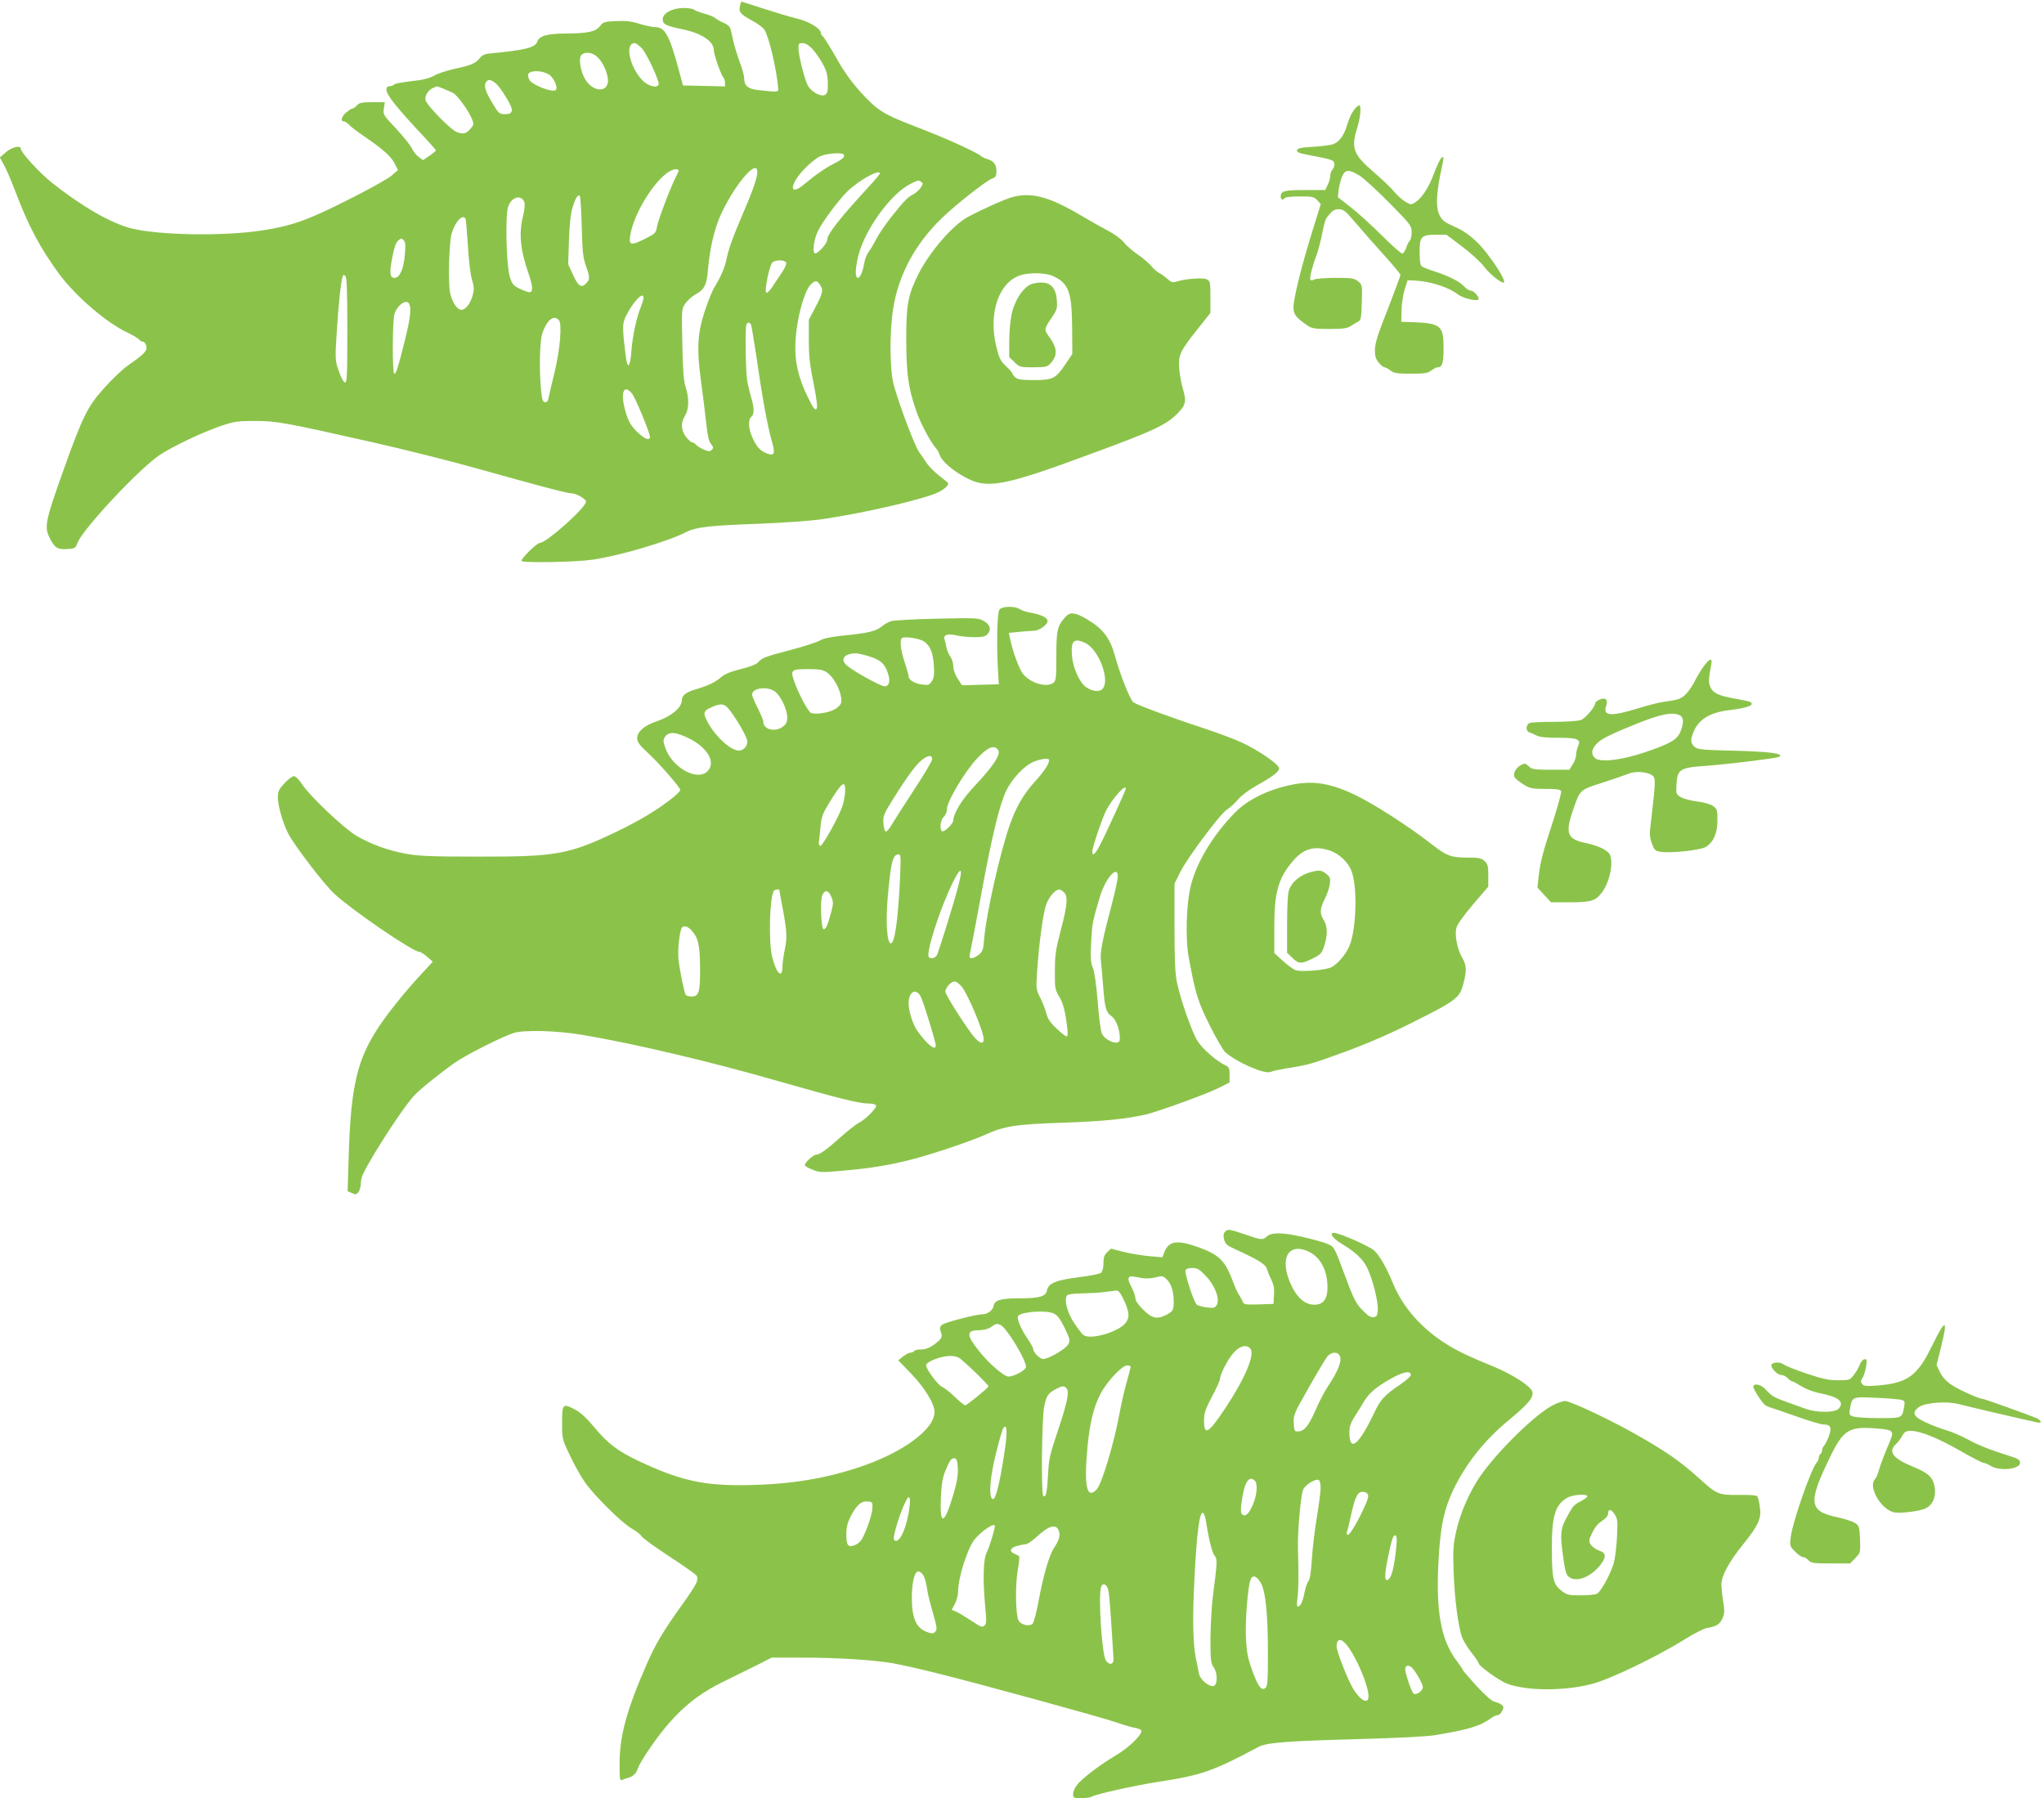
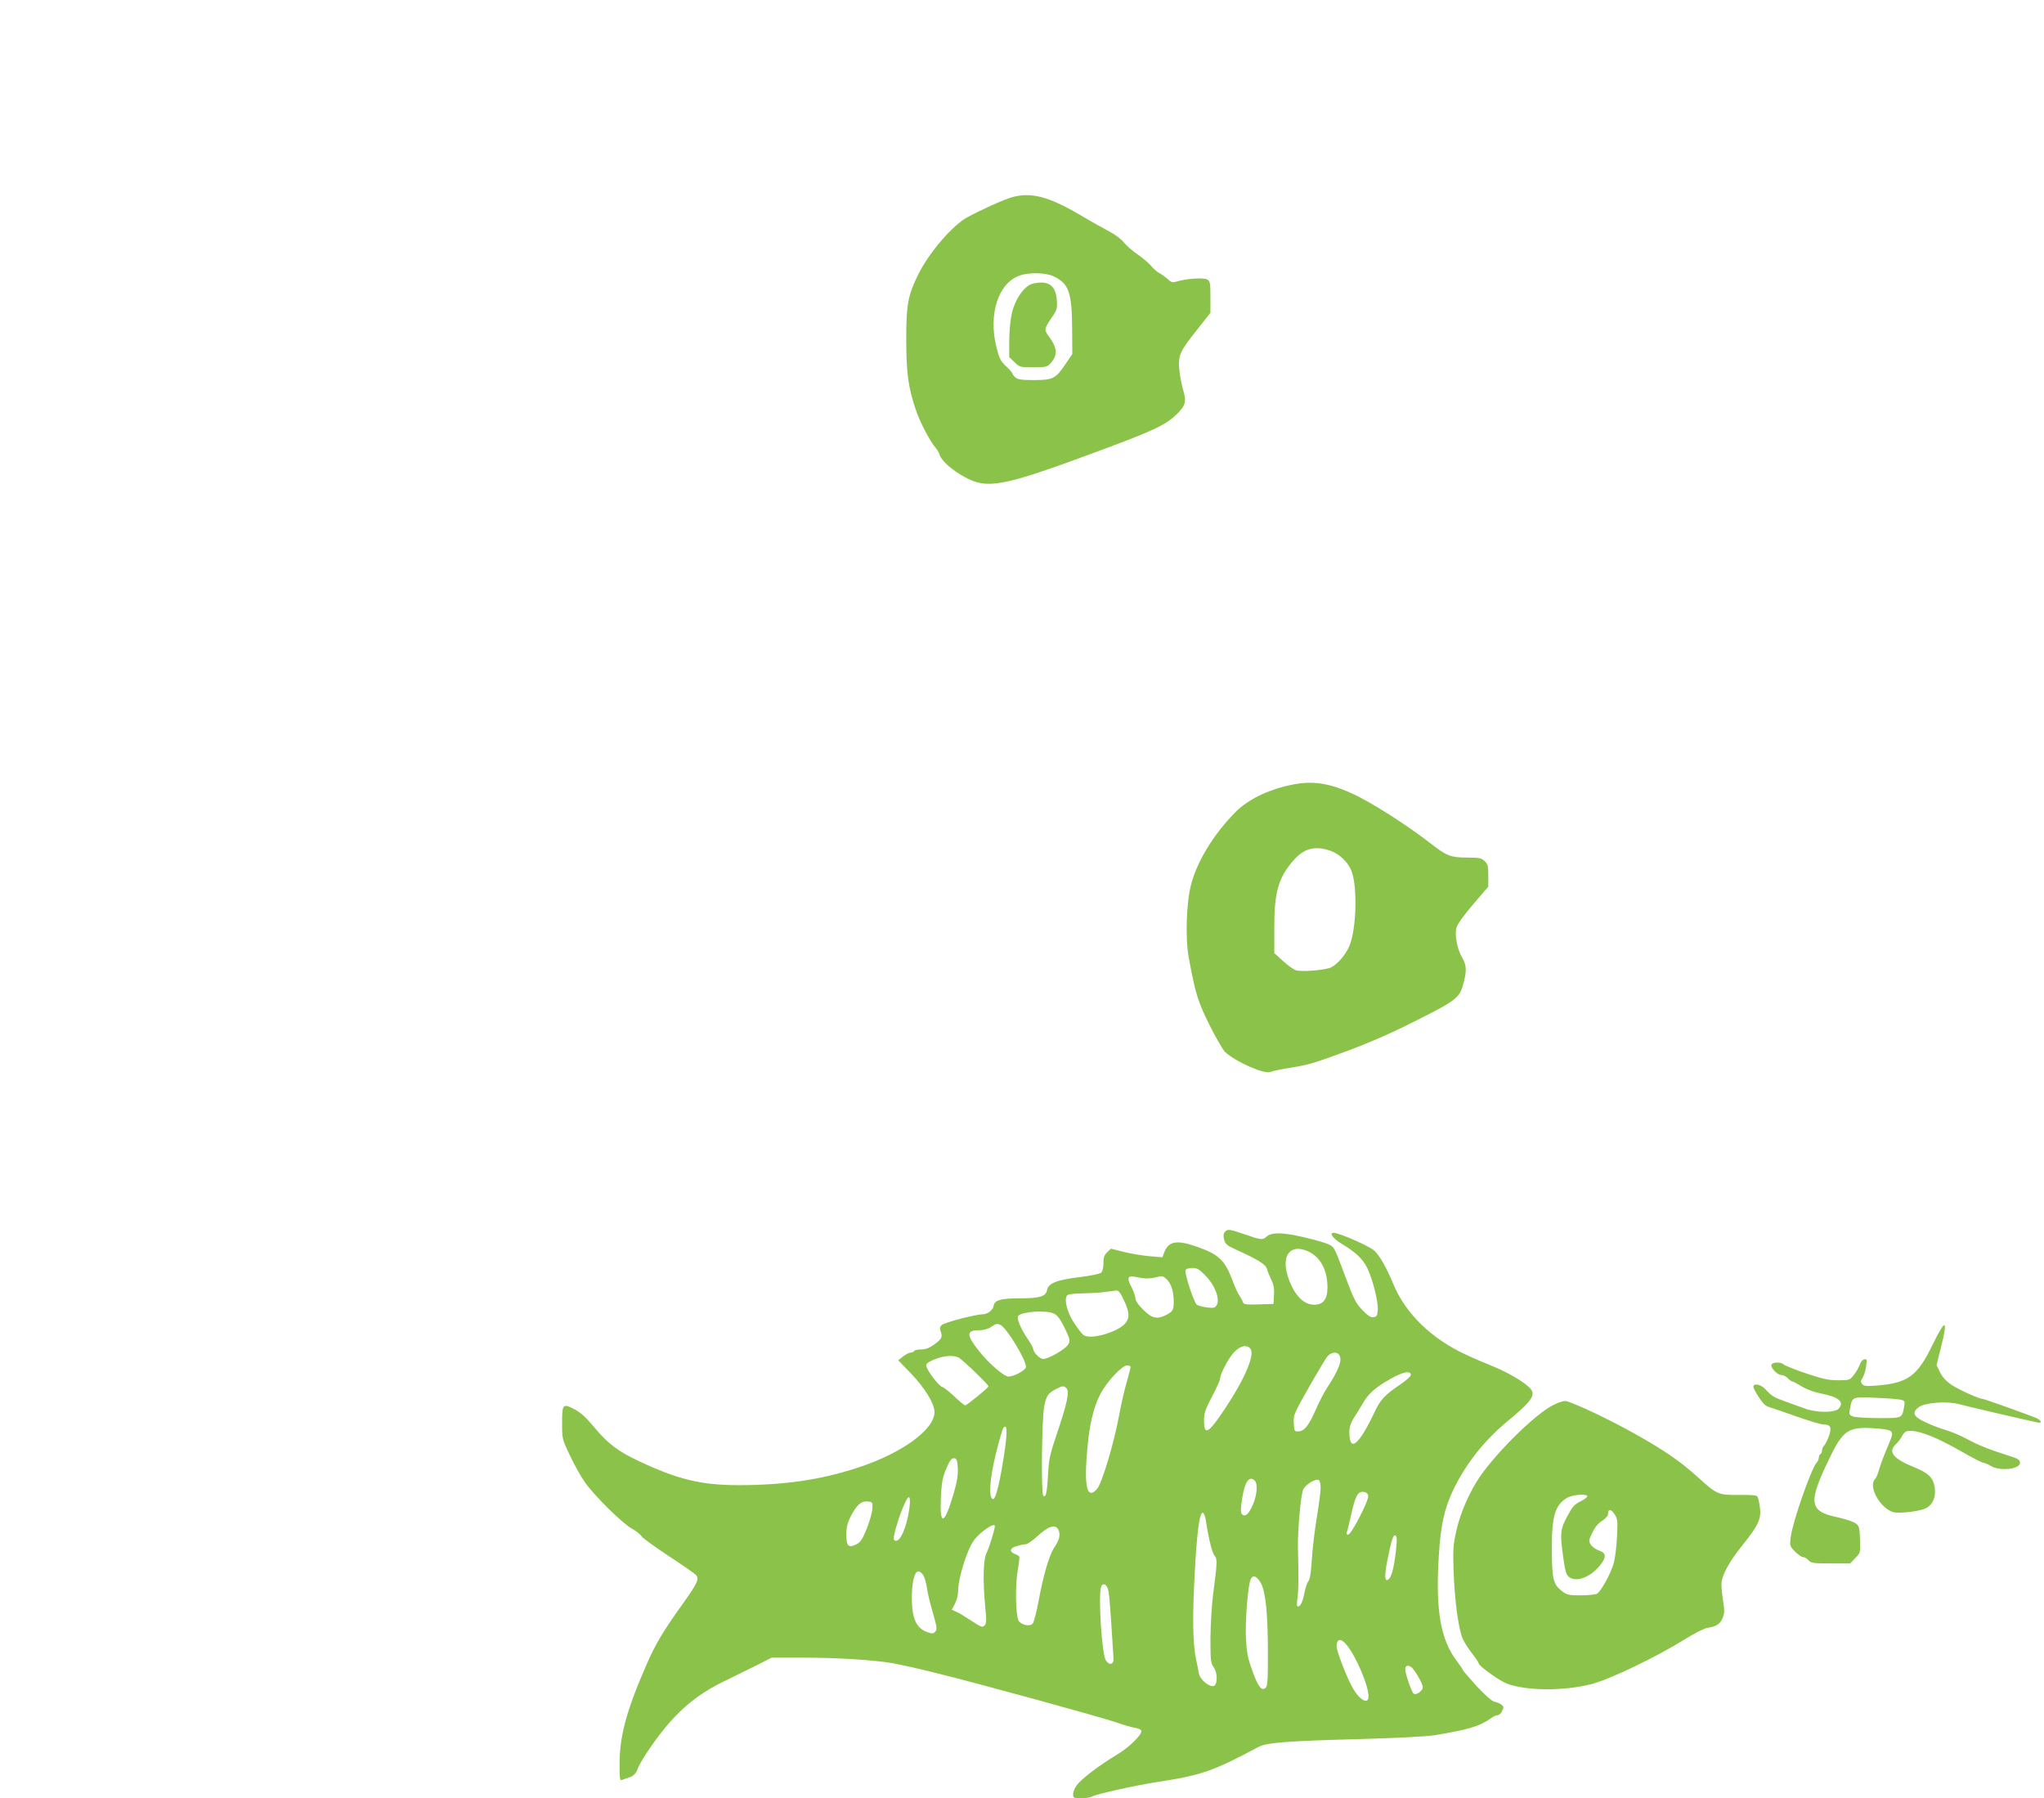
<svg xmlns="http://www.w3.org/2000/svg" version="1.0" width="1280pt" height="1126pt" viewBox="0 0 1280 1126" preserveAspectRatio="xMidYMid meet">
  <g transform="translate(0,1126) scale(0.1,-0.1)" fill="#8bc34a" stroke="none">
-     <path d="M4634 11223 c-10 -37 4 -53 74 -91 35 -18 69 -44 78 -56 29 -45 76 -243 87 -366 2 -28 3 -28 -126 -14 -63 7 -87 27 -87 76 0 15 -12 58 -26 95 -14 37 -32 95 -40 128 -7 33 -16 70 -19 83 -4 15 -19 29 -43 39 -20 8 -44 22 -53 30 -10 8 -41 21 -69 28 -29 8 -58 19 -63 24 -6 6 -35 11 -65 11 -72 0 -132 -32 -132 -71 0 -31 20 -41 126 -63 117 -24 194 -75 194 -130 0 -27 45 -155 59 -169 6 -6 11 -21 11 -34 l0 -24 -131 3 -132 3 -19 70 c-63 239 -92 295 -153 295 -18 0 -63 9 -101 21 -51 16 -87 20 -146 17 -72 -3 -80 -5 -101 -32 -28 -35 -76 -45 -215 -46 -114 0 -166 -15 -177 -50 -12 -38 -78 -54 -290 -74 -37 -3 -54 -10 -70 -29 -28 -35 -53 -45 -158 -68 -50 -11 -107 -30 -127 -42 -19 -12 -62 -25 -95 -29 -121 -15 -150 -20 -159 -29 -6 -5 -18 -9 -28 -9 -12 0 -18 -7 -18 -21 0 -33 61 -110 244 -305 36 -39 66 -73 66 -76 0 -3 -18 -18 -40 -33 l-41 -28 -27 20 c-15 11 -35 36 -44 56 -10 20 -54 75 -99 123 -79 84 -81 87 -75 125 l6 39 -78 0 c-66 0 -82 -3 -97 -20 -10 -11 -23 -20 -29 -20 -6 0 -23 -12 -39 -25 -29 -25 -36 -55 -14 -55 8 0 22 -10 33 -21 10 -12 51 -43 89 -69 119 -81 171 -126 195 -171 l22 -44 -40 -35 c-22 -19 -145 -88 -274 -152 -252 -128 -356 -164 -543 -192 -241 -36 -641 -29 -813 14 -129 33 -306 135 -496 285 -78 62 -196 191 -196 214 0 23 -56 10 -93 -22 l-38 -33 25 -45 c14 -24 48 -104 76 -178 82 -214 152 -345 270 -506 104 -140 295 -305 427 -367 34 -16 67 -36 74 -44 6 -8 18 -14 25 -14 8 0 17 -12 20 -27 8 -29 -11 -49 -117 -123 -31 -22 -96 -83 -144 -137 -108 -120 -137 -178 -265 -538 -104 -292 -113 -335 -81 -399 32 -66 50 -78 111 -74 49 3 53 5 64 36 29 83 382 462 515 552 81 54 261 140 382 182 86 29 105 32 214 32 137 0 181 -8 745 -135 195 -44 497 -120 670 -169 382 -107 545 -150 574 -150 25 0 86 -35 86 -51 0 -37 -249 -259 -290 -259 -19 0 -123 -104 -114 -113 13 -13 342 -7 443 8 176 26 469 113 588 173 60 31 143 41 448 52 159 6 326 18 405 29 263 38 644 127 729 170 44 23 68 49 55 60 -5 4 -31 25 -58 47 -27 21 -58 53 -70 70 -11 17 -34 50 -50 73 -28 40 -117 274 -158 416 -26 90 -29 329 -5 481 33 212 138 407 305 568 86 84 279 235 315 248 23 8 27 16 27 47 0 41 -18 64 -60 76 -14 4 -32 13 -40 20 -27 23 -221 111 -375 170 -239 92 -264 107 -379 232 -56 63 -102 126 -149 211 -38 66 -75 126 -83 133 -8 6 -14 17 -14 24 0 26 -76 72 -150 89 -41 10 -135 38 -209 62 -74 24 -136 44 -138 44 -1 0 -6 -12 -9 -27z m-616 -264 c32 -33 116 -214 106 -230 -13 -22 -64 -8 -99 26 -82 83 -115 235 -50 235 7 0 26 -14 43 -31z m1067 -3 c18 -19 47 -60 65 -92 26 -47 32 -69 34 -122 1 -51 -3 -67 -16 -75 -24 -16 -83 14 -108 55 -20 34 -60 190 -60 239 0 25 4 29 26 29 17 0 38 -12 59 -34z m-1351 -47 c33 -26 63 -84 72 -136 15 -95 -91 -98 -144 -5 -28 50 -39 126 -22 147 18 21 63 19 94 -6z m-296 -116 c30 -19 58 -81 42 -97 -18 -18 -148 32 -165 64 -7 14 -10 31 -7 37 16 25 88 22 130 -4z m-336 -53 c14 -10 45 -51 68 -91 50 -81 47 -104 -11 -104 -31 0 -37 6 -73 65 -45 75 -57 110 -44 133 12 22 30 21 60 -3z m-326 -35 c22 -9 49 -21 61 -27 25 -12 97 -110 118 -162 13 -31 13 -36 -6 -59 -27 -35 -52 -41 -94 -21 -37 17 -170 153 -188 191 -12 27 12 69 46 83 12 5 23 9 23 9 1 1 19 -6 40 -14z m2508 -413 c8 -14 -7 -29 -59 -55 -57 -29 -123 -75 -189 -131 -96 -80 -94 -3 3 98 31 32 74 67 96 77 40 19 139 26 149 11z m-542 -117 c-3 -39 -34 -124 -95 -265 -60 -141 -85 -210 -98 -274 -9 -50 -37 -114 -76 -176 -12 -19 -37 -82 -57 -140 -48 -144 -54 -237 -27 -440 12 -85 26 -204 33 -265 8 -79 16 -117 30 -134 16 -21 17 -27 5 -38 -11 -11 -19 -11 -48 1 -20 8 -41 22 -49 30 -7 9 -18 16 -25 16 -7 0 -24 15 -39 34 -32 42 -34 88 -6 134 25 40 26 108 4 177 -13 38 -18 105 -21 270 -5 219 -5 220 19 255 13 19 43 46 66 58 54 30 68 58 76 159 12 136 42 260 86 352 94 196 232 348 222 246z m-492 18 c0 -5 -7 -21 -16 -38 -32 -60 -114 -276 -120 -315 -6 -39 -11 -43 -76 -76 -86 -43 -101 -40 -92 18 25 165 198 418 287 418 9 0 17 -3 17 -7z m1260 -20 c0 -3 -28 -37 -62 -74 -188 -204 -268 -305 -268 -341 0 -24 -64 -93 -78 -84 -16 10 -4 91 21 141 30 61 130 194 184 247 74 71 203 142 203 111z m259 -52 c12 -8 12 -13 -3 -36 -10 -15 -32 -34 -49 -43 -36 -20 -48 -32 -132 -136 -35 -44 -79 -107 -96 -140 -18 -34 -40 -72 -50 -85 -10 -12 -21 -39 -25 -60 -10 -60 -27 -101 -42 -101 -26 0 -10 124 28 213 65 157 200 325 301 375 50 25 49 25 68 13z m-2126 -281 c4 -155 8 -194 26 -244 25 -71 26 -84 4 -108 -31 -34 -51 -23 -84 50 l-31 67 5 150 c3 100 11 168 22 205 19 60 34 85 46 73 4 -4 9 -91 12 -193z m-358 150 c3 -11 -1 -47 -9 -81 -28 -106 -18 -215 33 -359 28 -82 31 -120 6 -120 -8 0 -35 10 -60 22 -40 19 -48 29 -62 73 -22 69 -30 383 -11 440 21 64 86 80 103 25z m-370 -99 c3 -5 9 -81 15 -168 5 -91 16 -181 25 -212 14 -45 15 -62 5 -100 -13 -51 -44 -91 -71 -91 -26 0 -56 45 -70 104 -14 62 -7 322 10 376 23 74 67 121 86 91z m-380 -229 c-8 -87 -32 -142 -64 -142 -30 0 -33 28 -15 125 12 63 22 95 37 108 18 16 22 16 35 3 11 -11 13 -30 7 -94z m2388 -47 c4 -8 -10 -38 -30 -67 -20 -29 -48 -70 -61 -91 -14 -20 -29 -34 -34 -29 -12 12 21 175 40 190 22 17 79 15 85 -3z m-2748 -423 c0 -274 -2 -327 -14 -327 -9 0 -24 28 -39 70 -24 70 -24 71 -13 250 11 172 26 314 37 344 4 11 7 12 17 2 9 -9 12 -95 12 -339z m2959 286 c23 -33 20 -50 -26 -139 l-43 -81 0 -127 c0 -100 6 -157 30 -273 22 -113 26 -151 17 -160 -9 -9 -22 11 -57 83 -73 152 -90 274 -61 452 19 113 53 215 82 244 29 29 39 29 58 1z m-1104 -83 c0 -9 -7 -32 -15 -52 -28 -66 -54 -187 -61 -281 -8 -107 -25 -119 -36 -26 -22 175 -21 198 2 245 47 93 110 158 110 114z m-1466 -41 c12 -32 5 -89 -29 -227 -44 -176 -54 -207 -66 -207 -13 0 -12 342 2 377 22 59 79 94 93 57z m936 -99 c21 -25 7 -185 -28 -330 -18 -71 -34 -143 -37 -158 -4 -20 -11 -27 -23 -25 -13 2 -18 18 -23 68 -13 128 -10 304 6 357 26 87 73 126 105 88z m1204 -31 c3 -8 17 -95 32 -192 35 -247 71 -444 96 -530 24 -83 19 -99 -28 -82 -43 17 -64 39 -90 95 -27 57 -31 117 -9 135 19 16 19 53 0 117 -8 28 -20 75 -25 104 -11 57 -15 343 -5 359 9 15 22 12 29 -6z m-746 -429 c22 -27 112 -246 112 -270 0 -25 -28 -17 -71 22 -46 42 -67 77 -85 148 -30 109 -6 163 44 100z" />
-     <path d="M8488 10583 c-22 -26 -38 -58 -54 -112 -17 -57 -47 -99 -83 -113 -14 -6 -71 -14 -126 -17 -79 -5 -100 -9 -103 -22 -2 -12 13 -18 65 -28 156 -30 162 -32 168 -52 4 -12 0 -27 -9 -38 -9 -10 -16 -29 -16 -43 0 -14 -7 -39 -16 -56 l-15 -32 -128 0 c-131 0 -151 -6 -151 -42 0 -19 15 -24 25 -8 3 6 46 10 94 10 79 0 90 -2 110 -24 l22 -24 -50 -161 c-67 -213 -121 -429 -121 -484 0 -46 14 -64 87 -115 28 -19 45 -22 138 -22 85 0 111 4 133 18 15 10 36 23 47 28 18 10 20 23 23 122 3 109 2 110 -24 131 -24 19 -40 21 -141 21 -63 0 -123 -5 -133 -10 -10 -6 -21 -7 -24 -2 -6 10 12 85 34 142 10 25 26 81 35 125 23 111 23 112 52 145 18 22 33 30 57 30 28 0 42 -11 104 -84 39 -46 118 -136 176 -200 58 -64 106 -122 106 -127 0 -6 -28 -81 -61 -167 -88 -224 -99 -260 -99 -311 1 -34 7 -53 25 -73 13 -16 29 -28 35 -28 7 0 23 -9 37 -20 22 -17 41 -20 128 -20 87 0 106 3 128 20 14 11 31 20 39 20 30 0 38 24 38 121 0 141 -17 155 -200 162 l-65 2 2 75 c1 41 10 100 20 130 l18 55 50 -2 c92 -5 210 -43 264 -86 32 -26 131 -48 131 -29 0 17 -32 52 -49 52 -10 0 -28 12 -42 26 -30 32 -93 64 -184 94 -38 12 -76 27 -82 33 -9 6 -13 37 -13 87 0 99 10 110 102 110 l66 0 101 -76 c56 -43 116 -98 136 -125 29 -40 100 -99 120 -99 30 0 -97 192 -176 264 -31 29 -79 63 -106 75 -88 40 -97 46 -116 79 -25 43 -24 127 2 256 25 117 25 122 7 107 -7 -6 -28 -49 -45 -95 -34 -91 -76 -155 -117 -182 -25 -17 -28 -17 -61 1 -19 11 -51 39 -71 63 -19 24 -78 80 -130 125 -128 110 -143 149 -102 279 20 65 26 138 12 138 -5 0 -16 -8 -24 -17z m28 -424 c27 -18 111 -95 187 -172 132 -134 137 -141 137 -181 0 -23 -5 -47 -12 -54 -7 -7 -17 -26 -22 -44 -6 -17 -17 -33 -23 -36 -7 -2 -65 49 -128 112 -64 64 -152 144 -196 178 l-81 63 5 46 c3 26 13 63 21 83 19 46 45 47 112 5z" />
    <path d="M6337 10025 c-47 -13 -189 -77 -277 -124 -95 -52 -237 -216 -308 -356 -66 -133 -77 -189 -77 -410 1 -215 12 -298 60 -441 25 -76 91 -202 125 -239 10 -11 21 -31 25 -45 11 -35 77 -94 154 -136 144 -80 238 -62 831 158 349 129 427 165 498 233 58 57 64 81 38 165 -7 25 -17 77 -21 116 -8 89 3 114 116 255 l79 100 0 99 c0 90 -2 100 -21 110 -22 13 -131 5 -187 -12 -30 -9 -37 -7 -60 15 -15 13 -38 30 -52 37 -14 7 -38 28 -53 47 -16 18 -55 51 -86 72 -32 22 -69 55 -83 73 -14 19 -55 49 -90 68 -34 18 -121 66 -191 108 -192 112 -301 140 -420 107z m258 -494 c98 -45 118 -100 119 -332 l1 -156 -44 -65 c-60 -89 -78 -98 -197 -98 -77 0 -101 4 -116 17 -10 9 -18 20 -18 24 0 5 -18 25 -40 46 -35 33 -43 50 -61 123 -50 205 13 398 147 445 57 20 161 18 209 -4z" />
    <path d="M6465 9483 c-51 -13 -111 -100 -130 -191 -8 -37 -15 -112 -15 -168 l0 -100 33 -32 c32 -31 36 -32 118 -32 76 0 88 3 106 23 49 53 46 97 -12 175 -27 38 -26 44 23 116 31 46 34 56 30 108 -7 93 -55 125 -153 101z" />
-     <path d="M6259 7443 c-15 -17 -19 -222 -9 -388 l5 -80 -116 -3 -115 -3 -27 42 c-16 25 -27 55 -27 76 0 19 -8 47 -19 61 -10 15 -21 41 -24 57 -3 17 -8 40 -12 52 -9 28 19 37 76 24 24 -6 74 -11 110 -11 52 0 69 4 83 19 26 28 16 61 -24 83 -33 19 -50 19 -290 14 -140 -3 -270 -10 -288 -15 -18 -5 -46 -21 -62 -35 -35 -29 -87 -41 -241 -56 -79 -8 -124 -18 -145 -31 -17 -10 -99 -37 -183 -59 -163 -43 -177 -48 -204 -78 -11 -12 -53 -29 -109 -42 -64 -16 -100 -31 -123 -51 -35 -31 -81 -53 -160 -76 -58 -17 -85 -38 -85 -66 0 -49 -65 -103 -166 -137 -72 -25 -114 -63 -114 -103 0 -23 14 -42 70 -94 71 -66 200 -214 200 -230 0 -5 -19 -25 -42 -44 -87 -72 -206 -144 -355 -216 -301 -144 -378 -158 -868 -157 -284 0 -369 3 -448 17 -113 20 -224 60 -316 114 -77 46 -288 245 -337 319 -21 32 -43 54 -54 54 -9 0 -36 -20 -59 -45 -35 -38 -41 -51 -41 -89 0 -50 31 -160 65 -226 37 -72 227 -321 290 -378 114 -105 491 -362 530 -362 8 0 30 -14 50 -31 l35 -31 -57 -62 c-107 -114 -213 -245 -277 -340 -141 -211 -180 -378 -193 -833 l-6 -202 27 -12 c23 -11 28 -10 41 7 8 10 15 37 15 59 0 32 17 69 90 190 87 143 186 289 240 351 30 34 145 128 250 204 70 50 284 159 375 191 61 21 273 16 430 -11 319 -53 805 -168 1229 -290 378 -108 506 -140 563 -140 23 0 45 -5 49 -11 8 -14 -61 -85 -106 -109 -19 -10 -64 -45 -100 -77 -101 -90 -146 -123 -167 -123 -19 0 -73 -48 -73 -66 0 -5 21 -18 47 -28 44 -18 55 -19 187 -7 167 14 285 33 421 67 133 33 378 115 476 159 119 54 189 65 493 75 249 9 380 22 511 51 77 18 397 134 464 170 l61 31 0 47 c0 42 -3 49 -26 60 -53 24 -142 101 -174 151 -36 56 -109 265 -131 375 -10 50 -14 147 -14 341 l0 270 37 75 c46 91 251 365 292 390 17 10 47 37 67 61 21 25 69 61 115 87 105 59 144 88 144 110 0 24 -126 111 -233 161 -45 21 -154 62 -242 91 -197 64 -410 143 -437 161 -20 13 -83 171 -115 288 -31 114 -75 172 -172 230 -77 46 -109 50 -138 18 -52 -57 -58 -84 -58 -246 0 -140 -2 -155 -19 -168 -43 -31 -140 -3 -189 55 -24 29 -67 145 -83 227 l-6 31 63 6 c34 4 75 7 91 7 35 0 88 37 88 62 0 21 -44 41 -109 52 -24 4 -53 13 -64 21 -30 21 -111 20 -128 -2z m-474 -199 c39 -25 58 -70 63 -151 4 -58 1 -78 -13 -99 -16 -24 -21 -26 -63 -20 -46 6 -82 29 -82 51 0 7 -11 47 -25 89 -25 76 -32 136 -17 150 12 13 108 -1 137 -20z m1011 -10 c86 -41 159 -238 107 -289 -19 -20 -65 -14 -103 13 -40 29 -82 122 -87 197 -8 93 12 112 83 79z m-1353 -84 c71 -22 98 -46 117 -105 16 -49 10 -79 -17 -83 -22 -3 -195 92 -241 132 -42 37 -17 72 54 75 12 1 51 -8 87 -19z m-263 -102 c39 -27 79 -99 87 -155 5 -35 2 -42 -25 -65 -32 -27 -123 -45 -162 -33 -19 6 -83 127 -110 209 -20 60 -12 66 88 66 76 0 94 -3 122 -22z m-325 -120 c35 -27 75 -112 75 -160 0 -28 -6 -42 -26 -57 -48 -38 -124 -20 -124 29 0 10 -16 49 -35 86 -19 37 -35 75 -35 85 0 42 98 54 145 17z m-298 -100 c42 -46 123 -184 123 -210 0 -32 -24 -58 -53 -58 -48 0 -138 79 -188 165 -39 68 -38 82 14 105 55 26 79 25 104 -2z m-236 -195 c114 -59 163 -149 109 -203 -64 -64 -222 24 -264 148 -14 41 -14 48 -1 69 23 34 70 30 156 -14z m1928 -67 c22 -27 -24 -98 -145 -227 -78 -82 -134 -172 -134 -216 0 -20 -57 -76 -70 -68 -18 11 -11 71 10 90 12 11 20 31 20 49 0 48 114 238 190 318 67 70 103 85 129 54z m-411 -58 c2 -8 -48 -94 -111 -189 -63 -96 -126 -196 -142 -222 -15 -26 -32 -46 -39 -44 -6 2 -12 26 -14 53 -3 46 2 57 70 165 92 146 145 215 183 239 33 22 49 21 53 -2z m732 -8 c0 -23 -33 -73 -91 -136 -71 -79 -117 -159 -157 -274 -62 -179 -146 -554 -159 -709 -5 -66 -9 -79 -32 -98 -14 -12 -34 -22 -45 -23 -15 0 -17 5 -12 28 4 15 34 173 67 352 70 383 118 581 160 668 39 81 120 164 179 185 53 18 90 21 90 7z m-1278 -204 c-2 -25 -10 -65 -18 -88 -25 -71 -125 -249 -137 -245 -7 2 -11 13 -9 23 2 10 6 53 10 94 6 67 13 84 56 155 81 132 103 146 98 61z m1758 26 c0 -11 -134 -304 -167 -364 -27 -50 -43 -61 -43 -30 0 25 62 208 87 257 39 75 123 169 123 137z m-1414 -564 c-12 -261 -34 -414 -59 -405 -23 7 -31 135 -18 287 20 223 31 270 69 270 13 0 14 -19 8 -152z m359 -69 c-25 -93 -109 -363 -126 -406 -8 -22 -43 -32 -53 -15 -18 30 75 316 155 475 52 102 61 81 24 -54z m1005 82 c0 -17 -16 -90 -35 -163 -62 -235 -77 -310 -71 -363 3 -27 10 -105 15 -172 10 -125 17 -152 51 -176 25 -17 48 -71 52 -122 2 -32 0 -40 -17 -43 -28 -6 -81 25 -95 56 -7 15 -19 106 -26 202 -9 108 -21 189 -31 212 -13 31 -15 60 -10 155 6 120 9 133 54 285 35 118 113 207 113 129z m-2120 -83 c0 -2 7 -39 15 -83 33 -171 36 -212 20 -288 -8 -40 -15 -89 -15 -109 0 -80 -38 -46 -64 58 -24 94 -17 371 10 416 5 7 34 12 34 6z m1782 -15 c27 -24 23 -78 -19 -237 -32 -122 -37 -157 -37 -256 -1 -108 1 -118 27 -161 26 -43 38 -92 51 -201 4 -30 2 -48 -5 -48 -6 0 -34 22 -62 49 -40 37 -56 61 -65 97 -7 27 -25 71 -39 99 -24 47 -25 56 -19 150 11 178 38 379 58 432 18 49 57 93 81 93 6 0 19 -7 29 -17z m-1456 -29 c13 -31 13 -42 0 -92 -22 -85 -35 -114 -49 -110 -15 6 -22 174 -8 211 15 38 39 34 57 -9z m-878 -207 c44 -47 55 -93 56 -237 1 -153 -7 -180 -54 -180 -16 0 -32 5 -36 11 -8 13 -29 110 -43 202 -9 52 -1 159 15 210 7 24 36 21 62 -6z m1693 -354 c38 -42 139 -283 139 -330 0 -31 -21 -29 -52 5 -43 45 -188 272 -188 293 0 11 11 31 25 45 27 27 44 24 76 -13z m-255 -64 c17 -33 94 -283 94 -306 0 -36 -52 5 -112 87 -30 40 -58 127 -58 177 0 74 46 99 76 42z" />
-     <path d="M10669 7088 c-17 -24 -44 -68 -59 -99 -16 -31 -43 -68 -59 -82 -31 -26 -46 -30 -135 -42 -27 -4 -99 -22 -160 -41 -168 -52 -220 -48 -198 15 14 40 -4 57 -42 40 -14 -7 -26 -16 -26 -21 0 -24 -62 -97 -91 -107 -18 -6 -91 -11 -163 -11 -72 0 -141 -3 -153 -6 -28 -8 -32 -52 -5 -60 9 -3 30 -12 45 -20 20 -10 62 -14 137 -14 122 0 143 -9 121 -56 -6 -14 -11 -37 -11 -51 0 -14 -9 -41 -21 -59 l-21 -34 -116 0 c-105 0 -118 2 -139 22 -21 19 -25 20 -49 7 -30 -16 -49 -50 -41 -73 4 -9 28 -29 54 -46 44 -27 55 -30 141 -30 71 0 94 -3 98 -14 3 -8 -19 -90 -49 -183 -66 -201 -83 -267 -92 -355 l-7 -66 42 -46 43 -46 119 0 c133 0 159 8 200 62 49 65 74 189 48 239 -15 26 -73 54 -145 69 -120 24 -135 59 -86 202 45 134 43 131 183 176 68 22 141 47 163 56 44 19 120 14 151 -9 24 -17 23 -31 -12 -332 -5 -36 -1 -64 11 -96 15 -40 21 -46 54 -51 63 -10 247 10 282 30 49 29 74 86 74 168 0 62 -2 70 -26 88 -16 12 -54 23 -99 29 -40 5 -87 17 -104 27 -29 18 -31 22 -28 71 5 104 19 114 182 125 137 10 444 48 460 56 38 21 -51 33 -276 39 -209 5 -234 8 -253 25 -25 23 -26 44 -5 94 32 79 105 122 229 136 109 13 156 32 126 50 -5 4 -48 13 -96 21 -105 19 -138 35 -155 75 -12 29 -11 46 6 138 9 45 -9 41 -47 -10z m-148 -308 c23 -13 24 -46 3 -100 -21 -52 -62 -76 -224 -131 -148 -50 -283 -65 -313 -35 -23 23 -21 48 3 79 29 36 74 60 252 132 157 64 233 79 279 55z" />
    <path d="M8080 6344 c-142 -30 -269 -93 -345 -171 -135 -137 -239 -307 -276 -452 -30 -111 -37 -337 -15 -456 42 -228 57 -276 131 -425 40 -80 84 -155 96 -167 70 -64 251 -143 287 -125 9 5 51 14 92 21 142 22 166 29 373 105 129 47 282 113 405 175 293 146 313 160 337 255 21 79 19 113 -9 160 -31 53 -48 143 -35 188 5 20 49 81 104 145 l95 111 0 69 c0 60 -3 73 -23 91 -20 19 -35 22 -111 22 -97 0 -127 11 -212 77 -154 121 -388 271 -511 326 -146 66 -251 80 -383 51z m247 -410 c61 -20 118 -75 138 -133 37 -103 28 -365 -15 -465 -22 -53 -73 -112 -113 -133 -33 -17 -179 -30 -220 -19 -14 3 -50 29 -81 57 l-56 51 0 162 c0 220 25 308 118 416 65 76 134 96 229 64z" />
-     <path d="M8215 5801 c-73 -18 -129 -65 -145 -122 -6 -19 -10 -113 -10 -209 l0 -176 33 -32 c40 -39 56 -39 127 -4 50 24 57 32 72 77 23 69 22 123 -2 163 -27 43 -25 70 6 133 15 29 29 71 32 94 4 36 1 45 -23 63 -29 23 -41 25 -90 13z" />
-     <path d="M7670 3545 c-9 -11 -10 -25 -4 -48 7 -26 19 -37 64 -57 150 -69 195 -96 204 -126 4 -16 17 -47 28 -69 14 -29 19 -55 16 -95 l-3 -55 -93 -3 c-81 -2 -93 -1 -99 15 -3 10 -14 29 -23 43 -10 14 -27 52 -39 85 -50 133 -85 168 -222 217 -131 46 -181 37 -209 -36 l-11 -29 -82 7 c-45 4 -117 16 -161 27 l-79 20 -23 -22 c-19 -18 -24 -33 -24 -70 0 -29 -6 -51 -15 -59 -8 -7 -68 -19 -132 -27 -144 -17 -198 -38 -206 -81 -8 -41 -45 -52 -176 -52 -116 0 -154 -12 -159 -48 -4 -26 -38 -52 -69 -52 -43 0 -237 -51 -254 -66 -14 -13 -16 -21 -8 -42 13 -34 7 -46 -42 -82 -29 -21 -54 -30 -80 -30 -21 0 -41 -4 -44 -10 -3 -5 -14 -10 -23 -10 -9 0 -30 -11 -47 -24 l-30 -24 82 -85 c84 -88 144 -185 145 -237 3 -110 -203 -260 -482 -351 -232 -76 -462 -109 -749 -109 -233 1 -377 36 -621 151 -133 63 -192 108 -279 212 -49 59 -85 92 -121 111 -76 40 -80 35 -80 -84 0 -100 0 -102 50 -206 27 -58 70 -134 95 -169 61 -85 228 -250 290 -286 28 -15 56 -38 63 -49 7 -12 84 -67 170 -124 86 -56 163 -110 171 -119 21 -26 8 -52 -92 -192 -112 -156 -163 -242 -215 -361 -128 -292 -172 -453 -172 -628 0 -99 1 -108 18 -101 9 4 26 10 37 13 29 7 52 30 59 58 4 13 30 59 58 101 155 232 289 354 499 453 62 30 151 74 197 97 l84 43 191 0 c221 0 444 -14 568 -35 48 -9 168 -35 266 -60 254 -62 1048 -280 1135 -311 40 -14 91 -29 112 -33 22 -3 41 -11 43 -17 8 -24 -76 -107 -158 -155 -105 -63 -217 -148 -246 -188 -13 -16 -23 -42 -23 -56 0 -23 3 -25 50 -25 28 0 58 4 68 10 28 16 267 69 407 91 277 42 350 67 636 220 50 27 179 37 629 49 232 6 420 16 473 24 213 35 286 57 356 108 13 10 31 18 40 18 9 0 22 12 28 27 11 22 10 28 -5 39 -9 7 -29 15 -43 18 -16 3 -58 40 -113 99 -47 52 -86 97 -86 101 0 3 -16 27 -35 52 -104 135 -136 321 -115 658 12 197 34 296 90 415 79 165 197 314 347 437 123 102 158 143 149 179 -9 35 -125 109 -246 159 -52 21 -128 53 -167 72 -217 99 -381 258 -458 444 -42 102 -84 175 -118 208 -29 28 -220 112 -254 112 -32 0 -7 -34 48 -68 90 -54 135 -97 163 -156 33 -70 68 -210 64 -260 -3 -34 -7 -42 -27 -44 -17 -3 -35 9 -70 45 -41 43 -54 68 -111 222 -64 172 -65 174 -105 191 -22 10 -94 30 -160 45 -128 29 -193 29 -224 1 -24 -22 -34 -21 -134 14 -100 34 -110 36 -127 15z m530 -125 c72 -37 113 -117 113 -223 0 -72 -27 -107 -82 -107 -56 0 -104 39 -141 114 -43 87 -51 170 -20 209 27 33 73 36 130 7z m-649 -150 c57 -58 89 -143 69 -181 -11 -19 -18 -21 -62 -16 -28 4 -56 11 -63 17 -19 15 -78 197 -71 215 3 10 19 15 43 15 31 0 44 -8 84 -50z m-393 -14 c19 -3 54 -1 78 5 41 11 47 10 69 -11 29 -27 45 -77 45 -140 0 -54 -5 -62 -47 -84 -57 -29 -90 -22 -144 33 -32 31 -49 57 -49 72 0 13 -12 46 -26 73 -28 52 -22 70 21 61 11 -2 35 -6 53 -9z m-123 -131 c38 -80 41 -114 14 -149 -46 -58 -224 -109 -265 -75 -9 7 -35 40 -57 74 -43 63 -65 147 -45 173 7 8 41 12 97 13 47 1 111 4 141 9 30 4 63 8 72 9 12 1 26 -17 43 -54z m-434 -91 c22 -11 40 -36 67 -91 33 -70 35 -78 21 -102 -16 -29 -122 -90 -156 -91 -21 0 -63 42 -63 64 0 6 -16 35 -35 63 -45 66 -71 131 -58 144 27 27 180 36 224 13z m-337 -70 c39 -15 171 -234 160 -267 -6 -20 -76 -57 -109 -57 -28 1 -123 82 -184 160 -80 99 -80 130 -3 130 30 0 58 7 77 20 33 22 36 23 59 14z m1566 -149 c30 -36 -33 -186 -155 -370 -108 -163 -135 -179 -135 -80 0 46 8 70 50 150 28 52 50 102 50 110 0 29 49 124 85 164 40 44 81 54 105 26z m559 -44 c17 -31 -8 -94 -76 -197 -19 -28 -51 -90 -71 -136 -46 -105 -72 -138 -109 -141 -27 -2 -28 0 -31 51 -3 51 1 60 92 220 52 92 104 179 116 195 25 32 65 36 79 8z m-2386 -12 c24 -12 187 -169 187 -180 0 -9 -135 -119 -146 -119 -5 0 -35 24 -66 54 -31 30 -66 57 -77 61 -24 7 -101 110 -101 135 0 12 18 24 53 38 58 23 117 28 150 11z m1077 -59 c0 -5 -11 -49 -25 -97 -14 -48 -34 -136 -45 -197 -33 -180 -109 -435 -141 -471 -63 -69 -82 17 -59 263 14 150 39 253 82 335 40 76 135 177 166 177 12 0 22 -4 22 -10z m1755 -50 c0 -8 -30 -35 -67 -60 -95 -64 -124 -95 -159 -170 -101 -213 -159 -259 -159 -126 0 30 9 56 28 87 16 24 40 64 55 89 35 62 78 101 172 154 80 46 130 56 130 26z m-2155 -85 c18 -21 1 -98 -61 -281 -45 -133 -51 -161 -56 -261 -6 -109 -14 -145 -30 -129 -14 14 -9 484 6 558 13 68 24 84 76 111 38 20 49 21 65 2z m-385 -366 c-30 -210 -59 -333 -78 -326 -27 9 -19 128 19 282 20 83 42 156 47 163 22 28 26 -15 12 -119z m-297 -133 c2 -43 -5 -87 -28 -165 -57 -192 -86 -199 -78 -19 4 87 11 126 28 168 29 69 39 82 59 78 12 -2 17 -18 19 -62z m1860 -78 c19 -19 14 -88 -11 -147 -25 -61 -49 -83 -69 -63 -9 9 -10 29 0 94 16 109 45 151 80 116z m412 -44 c0 -25 -11 -109 -24 -187 -13 -78 -27 -196 -31 -262 -5 -80 -12 -125 -21 -136 -8 -8 -18 -39 -24 -67 -11 -60 -26 -92 -42 -92 -7 0 -8 16 -3 53 7 48 8 135 3 320 -2 104 18 327 33 360 14 30 75 68 96 60 8 -3 13 -23 13 -49z m298 -51 c4 -30 -106 -243 -126 -243 -9 0 -12 6 -7 18 4 9 15 57 26 106 26 118 42 148 77 144 19 -2 28 -10 30 -25z m-2882 -128 c-22 -106 -61 -174 -87 -148 -14 14 52 218 85 262 18 24 19 -31 2 -114z m-223 48 c-1 -23 -17 -79 -35 -125 -29 -71 -39 -85 -68 -100 -48 -22 -60 -9 -60 64 0 43 7 72 26 110 37 73 67 100 107 96 31 -3 32 -5 30 -45z m2090 -84 c17 -110 38 -193 53 -211 18 -19 17 -42 -10 -248 -8 -63 -15 -184 -16 -268 0 -140 2 -157 21 -183 25 -35 24 -112 -2 -117 -29 -5 -84 41 -91 78 -3 19 -12 62 -19 95 -19 93 -22 258 -9 499 14 289 32 420 53 413 7 -2 16 -28 20 -58z m-1323 -25 c0 -21 -35 -134 -51 -166 -22 -43 -25 -172 -9 -343 8 -83 8 -102 -5 -114 -13 -13 -23 -9 -82 30 -38 25 -80 51 -96 57 l-27 12 20 37 c11 21 20 56 20 78 0 85 59 271 103 325 43 53 127 109 127 84z m400 -28 c11 -30 3 -60 -27 -105 -32 -47 -68 -170 -98 -330 -13 -74 -31 -141 -39 -149 -19 -19 -73 -7 -88 21 -18 34 -21 221 -5 312 8 44 12 84 10 88 -3 5 -16 12 -29 17 -36 14 -29 38 14 49 20 6 45 11 55 11 10 0 39 20 65 43 79 74 125 87 142 43z m2111 -132 c-13 -107 -27 -158 -45 -173 -26 -22 -28 22 -6 128 25 125 37 158 51 144 8 -8 7 -37 0 -99z m-2957 -152 c8 -15 17 -50 21 -77 3 -28 20 -97 37 -154 26 -93 28 -105 14 -119 -13 -13 -19 -13 -52 -1 -67 25 -93 85 -94 211 0 98 17 168 41 168 10 0 25 -12 33 -28z m2113 -47 c29 -54 43 -194 43 -445 0 -166 -2 -200 -16 -210 -24 -21 -48 12 -84 115 -27 75 -33 109 -38 203 -4 111 12 314 29 360 13 34 40 24 66 -23z m-955 -50 c6 -33 13 -128 31 -420 3 -38 -26 -46 -48 -12 -25 39 -49 410 -29 462 12 29 39 12 46 -30z m1490 -334 c58 -69 138 -255 138 -323 0 -60 -64 -19 -109 71 -37 72 -91 215 -91 241 0 49 27 54 62 11z m404 -139 c21 -13 74 -105 74 -127 0 -24 -45 -54 -59 -39 -14 16 -51 125 -51 150 0 24 15 30 36 16z" />
+     <path d="M7670 3545 c-9 -11 -10 -25 -4 -48 7 -26 19 -37 64 -57 150 -69 195 -96 204 -126 4 -16 17 -47 28 -69 14 -29 19 -55 16 -95 l-3 -55 -93 -3 c-81 -2 -93 -1 -99 15 -3 10 -14 29 -23 43 -10 14 -27 52 -39 85 -50 133 -85 168 -222 217 -131 46 -181 37 -209 -36 l-11 -29 -82 7 c-45 4 -117 16 -161 27 l-79 20 -23 -22 c-19 -18 -24 -33 -24 -70 0 -29 -6 -51 -15 -59 -8 -7 -68 -19 -132 -27 -144 -17 -198 -38 -206 -81 -8 -41 -45 -52 -176 -52 -116 0 -154 -12 -159 -48 -4 -26 -38 -52 -69 -52 -43 0 -237 -51 -254 -66 -14 -13 -16 -21 -8 -42 13 -34 7 -46 -42 -82 -29 -21 -54 -30 -80 -30 -21 0 -41 -4 -44 -10 -3 -5 -14 -10 -23 -10 -9 0 -30 -11 -47 -24 l-30 -24 82 -85 c84 -88 144 -185 145 -237 3 -110 -203 -260 -482 -351 -232 -76 -462 -109 -749 -109 -233 1 -377 36 -621 151 -133 63 -192 108 -279 212 -49 59 -85 92 -121 111 -76 40 -80 35 -80 -84 0 -100 0 -102 50 -206 27 -58 70 -134 95 -169 61 -85 228 -250 290 -286 28 -15 56 -38 63 -49 7 -12 84 -67 170 -124 86 -56 163 -110 171 -119 21 -26 8 -52 -92 -192 -112 -156 -163 -242 -215 -361 -128 -292 -172 -453 -172 -628 0 -99 1 -108 18 -101 9 4 26 10 37 13 29 7 52 30 59 58 4 13 30 59 58 101 155 232 289 354 499 453 62 30 151 74 197 97 l84 43 191 0 c221 0 444 -14 568 -35 48 -9 168 -35 266 -60 254 -62 1048 -280 1135 -311 40 -14 91 -29 112 -33 22 -3 41 -11 43 -17 8 -24 -76 -107 -158 -155 -105 -63 -217 -148 -246 -188 -13 -16 -23 -42 -23 -56 0 -23 3 -25 50 -25 28 0 58 4 68 10 28 16 267 69 407 91 277 42 350 67 636 220 50 27 179 37 629 49 232 6 420 16 473 24 213 35 286 57 356 108 13 10 31 18 40 18 9 0 22 12 28 27 11 22 10 28 -5 39 -9 7 -29 15 -43 18 -16 3 -58 40 -113 99 -47 52 -86 97 -86 101 0 3 -16 27 -35 52 -104 135 -136 321 -115 658 12 197 34 296 90 415 79 165 197 314 347 437 123 102 158 143 149 179 -9 35 -125 109 -246 159 -52 21 -128 53 -167 72 -217 99 -381 258 -458 444 -42 102 -84 175 -118 208 -29 28 -220 112 -254 112 -32 0 -7 -34 48 -68 90 -54 135 -97 163 -156 33 -70 68 -210 64 -260 -3 -34 -7 -42 -27 -44 -17 -3 -35 9 -70 45 -41 43 -54 68 -111 222 -64 172 -65 174 -105 191 -22 10 -94 30 -160 45 -128 29 -193 29 -224 1 -24 -22 -34 -21 -134 14 -100 34 -110 36 -127 15z m530 -125 c72 -37 113 -117 113 -223 0 -72 -27 -107 -82 -107 -56 0 -104 39 -141 114 -43 87 -51 170 -20 209 27 33 73 36 130 7z m-649 -150 c57 -58 89 -143 69 -181 -11 -19 -18 -21 -62 -16 -28 4 -56 11 -63 17 -19 15 -78 197 -71 215 3 10 19 15 43 15 31 0 44 -8 84 -50z m-393 -14 c19 -3 54 -1 78 5 41 11 47 10 69 -11 29 -27 45 -77 45 -140 0 -54 -5 -62 -47 -84 -57 -29 -90 -22 -144 33 -32 31 -49 57 -49 72 0 13 -12 46 -26 73 -28 52 -22 70 21 61 11 -2 35 -6 53 -9z m-123 -131 c38 -80 41 -114 14 -149 -46 -58 -224 -109 -265 -75 -9 7 -35 40 -57 74 -43 63 -65 147 -45 173 7 8 41 12 97 13 47 1 111 4 141 9 30 4 63 8 72 9 12 1 26 -17 43 -54z m-434 -91 c22 -11 40 -36 67 -91 33 -70 35 -78 21 -102 -16 -29 -122 -90 -156 -91 -21 0 -63 42 -63 64 0 6 -16 35 -35 63 -45 66 -71 131 -58 144 27 27 180 36 224 13z m-337 -70 c39 -15 171 -234 160 -267 -6 -20 -76 -57 -109 -57 -28 1 -123 82 -184 160 -80 99 -80 130 -3 130 30 0 58 7 77 20 33 22 36 23 59 14z m1566 -149 c30 -36 -33 -186 -155 -370 -108 -163 -135 -179 -135 -80 0 46 8 70 50 150 28 52 50 102 50 110 0 29 49 124 85 164 40 44 81 54 105 26z m559 -44 c17 -31 -8 -94 -76 -197 -19 -28 -51 -90 -71 -136 -46 -105 -72 -138 -109 -141 -27 -2 -28 0 -31 51 -3 51 1 60 92 220 52 92 104 179 116 195 25 32 65 36 79 8z m-2386 -12 c24 -12 187 -169 187 -180 0 -9 -135 -119 -146 -119 -5 0 -35 24 -66 54 -31 30 -66 57 -77 61 -24 7 -101 110 -101 135 0 12 18 24 53 38 58 23 117 28 150 11z m1077 -59 c0 -5 -11 -49 -25 -97 -14 -48 -34 -136 -45 -197 -33 -180 -109 -435 -141 -471 -63 -69 -82 17 -59 263 14 150 39 253 82 335 40 76 135 177 166 177 12 0 22 -4 22 -10z m1755 -50 c0 -8 -30 -35 -67 -60 -95 -64 -124 -95 -159 -170 -101 -213 -159 -259 -159 -126 0 30 9 56 28 87 16 24 40 64 55 89 35 62 78 101 172 154 80 46 130 56 130 26z m-2155 -85 c18 -21 1 -98 -61 -281 -45 -133 -51 -161 -56 -261 -6 -109 -14 -145 -30 -129 -14 14 -9 484 6 558 13 68 24 84 76 111 38 20 49 21 65 2z m-385 -366 c-30 -210 -59 -333 -78 -326 -27 9 -19 128 19 282 20 83 42 156 47 163 22 28 26 -15 12 -119z m-297 -133 c2 -43 -5 -87 -28 -165 -57 -192 -86 -199 -78 -19 4 87 11 126 28 168 29 69 39 82 59 78 12 -2 17 -18 19 -62z m1860 -78 c19 -19 14 -88 -11 -147 -25 -61 -49 -83 -69 -63 -9 9 -10 29 0 94 16 109 45 151 80 116z m412 -44 c0 -25 -11 -109 -24 -187 -13 -78 -27 -196 -31 -262 -5 -80 -12 -125 -21 -136 -8 -8 -18 -39 -24 -67 -11 -60 -26 -92 -42 -92 -7 0 -8 16 -3 53 7 48 8 135 3 320 -2 104 18 327 33 360 14 30 75 68 96 60 8 -3 13 -23 13 -49z m298 -51 c4 -30 -106 -243 -126 -243 -9 0 -12 6 -7 18 4 9 15 57 26 106 26 118 42 148 77 144 19 -2 28 -10 30 -25m-2882 -128 c-22 -106 -61 -174 -87 -148 -14 14 52 218 85 262 18 24 19 -31 2 -114z m-223 48 c-1 -23 -17 -79 -35 -125 -29 -71 -39 -85 -68 -100 -48 -22 -60 -9 -60 64 0 43 7 72 26 110 37 73 67 100 107 96 31 -3 32 -5 30 -45z m2090 -84 c17 -110 38 -193 53 -211 18 -19 17 -42 -10 -248 -8 -63 -15 -184 -16 -268 0 -140 2 -157 21 -183 25 -35 24 -112 -2 -117 -29 -5 -84 41 -91 78 -3 19 -12 62 -19 95 -19 93 -22 258 -9 499 14 289 32 420 53 413 7 -2 16 -28 20 -58z m-1323 -25 c0 -21 -35 -134 -51 -166 -22 -43 -25 -172 -9 -343 8 -83 8 -102 -5 -114 -13 -13 -23 -9 -82 30 -38 25 -80 51 -96 57 l-27 12 20 37 c11 21 20 56 20 78 0 85 59 271 103 325 43 53 127 109 127 84z m400 -28 c11 -30 3 -60 -27 -105 -32 -47 -68 -170 -98 -330 -13 -74 -31 -141 -39 -149 -19 -19 -73 -7 -88 21 -18 34 -21 221 -5 312 8 44 12 84 10 88 -3 5 -16 12 -29 17 -36 14 -29 38 14 49 20 6 45 11 55 11 10 0 39 20 65 43 79 74 125 87 142 43z m2111 -132 c-13 -107 -27 -158 -45 -173 -26 -22 -28 22 -6 128 25 125 37 158 51 144 8 -8 7 -37 0 -99z m-2957 -152 c8 -15 17 -50 21 -77 3 -28 20 -97 37 -154 26 -93 28 -105 14 -119 -13 -13 -19 -13 -52 -1 -67 25 -93 85 -94 211 0 98 17 168 41 168 10 0 25 -12 33 -28z m2113 -47 c29 -54 43 -194 43 -445 0 -166 -2 -200 -16 -210 -24 -21 -48 12 -84 115 -27 75 -33 109 -38 203 -4 111 12 314 29 360 13 34 40 24 66 -23z m-955 -50 c6 -33 13 -128 31 -420 3 -38 -26 -46 -48 -12 -25 39 -49 410 -29 462 12 29 39 12 46 -30z m1490 -334 c58 -69 138 -255 138 -323 0 -60 -64 -19 -109 71 -37 72 -91 215 -91 241 0 49 27 54 62 11z m404 -139 c21 -13 74 -105 74 -127 0 -24 -45 -54 -59 -39 -14 16 -51 125 -51 150 0 24 15 30 36 16z" />
    <path d="M12101 2837 c-94 -194 -154 -237 -344 -253 -68 -5 -85 -4 -95 9 -11 13 -11 20 2 39 8 13 18 45 22 71 6 44 5 49 -11 45 -10 -1 -23 -17 -29 -34 -6 -17 -23 -46 -37 -64 -25 -32 -27 -33 -100 -33 -60 0 -98 9 -199 43 -69 23 -132 49 -142 57 -18 16 -69 14 -75 -3 -6 -18 37 -64 61 -64 13 0 31 -9 41 -20 10 -11 23 -20 28 -20 6 0 31 -14 57 -30 29 -18 75 -36 116 -44 118 -23 157 -54 118 -97 -23 -26 -138 -26 -209 0 -27 10 -82 30 -122 44 -75 27 -87 34 -130 80 -28 29 -73 37 -73 13 0 -16 52 -97 72 -113 7 -6 22 -13 33 -16 11 -3 84 -28 163 -56 79 -28 156 -51 171 -51 44 0 53 -18 35 -70 -9 -25 -22 -52 -30 -61 -8 -8 -14 -23 -14 -32 0 -9 -4 -19 -10 -22 -5 -3 -10 -13 -10 -22 0 -9 -6 -24 -14 -32 -35 -40 -151 -373 -162 -466 -7 -54 -6 -57 27 -91 18 -18 40 -34 49 -34 9 0 25 -9 35 -20 16 -18 31 -20 140 -20 l121 0 32 33 c32 33 33 35 30 117 -3 75 -5 85 -28 101 -14 11 -65 27 -113 38 -179 37 -186 90 -51 368 87 181 120 202 296 188 101 -8 109 -15 86 -73 -9 -20 -25 -62 -38 -92 -12 -30 -28 -74 -34 -97 -7 -24 -17 -48 -24 -55 -45 -45 32 -183 114 -207 37 -10 168 5 205 25 43 22 63 71 55 128 -10 64 -37 91 -135 131 -127 52 -160 95 -108 142 12 11 30 34 39 52 15 26 23 31 55 31 60 -1 165 -43 307 -124 73 -42 139 -76 147 -76 8 0 29 -9 47 -20 56 -34 182 -20 182 20 0 19 -11 26 -75 46 -112 35 -188 65 -255 102 -41 22 -102 48 -135 57 -33 10 -90 31 -127 49 -76 35 -87 60 -43 94 37 29 178 40 254 19 44 -12 385 -92 489 -114 31 -7 28 11 -5 27 -37 16 -325 120 -336 120 -22 0 -147 56 -194 87 -36 24 -58 48 -74 80 l-22 45 27 107 c46 184 31 190 -53 18z m-193 -343 c20 -6 22 -11 16 -43 -13 -72 -10 -71 -159 -71 -73 0 -146 5 -160 10 -25 9 -27 14 -20 47 14 78 11 77 164 70 75 -3 146 -9 159 -13z" />
    <path d="M9725 2461 c-109 -55 -347 -288 -457 -447 -64 -93 -124 -229 -148 -339 -20 -88 -22 -117 -17 -260 6 -167 28 -336 52 -405 8 -23 35 -67 60 -99 25 -31 45 -62 45 -67 0 -16 130 -109 175 -126 123 -47 355 -48 530 -4 114 29 406 169 586 281 57 36 120 68 139 71 59 9 80 23 97 61 13 31 13 49 4 105 -6 37 -11 84 -11 106 0 54 46 140 133 248 98 121 118 165 108 235 -4 30 -11 60 -15 67 -5 9 -38 12 -115 11 -130 -1 -139 2 -253 106 -119 107 -210 170 -408 281 -155 87 -369 188 -425 201 -11 2 -47 -9 -80 -26z m215 -571 c0 -5 -17 -18 -38 -29 -45 -23 -53 -32 -88 -97 -42 -77 -45 -106 -27 -239 12 -94 20 -124 35 -137 43 -38 129 -10 192 63 47 56 47 84 1 99 -20 7 -43 23 -52 36 -15 23 -15 28 8 76 16 33 36 59 61 74 23 15 38 32 38 44 0 33 19 32 41 -2 19 -30 20 -43 15 -143 -3 -60 -12 -134 -20 -162 -18 -65 -80 -179 -106 -193 -10 -5 -56 -10 -101 -10 -73 0 -86 3 -117 26 -55 42 -63 74 -64 257 -1 211 19 281 94 327 35 21 128 28 128 10z" />
  </g>
</svg>